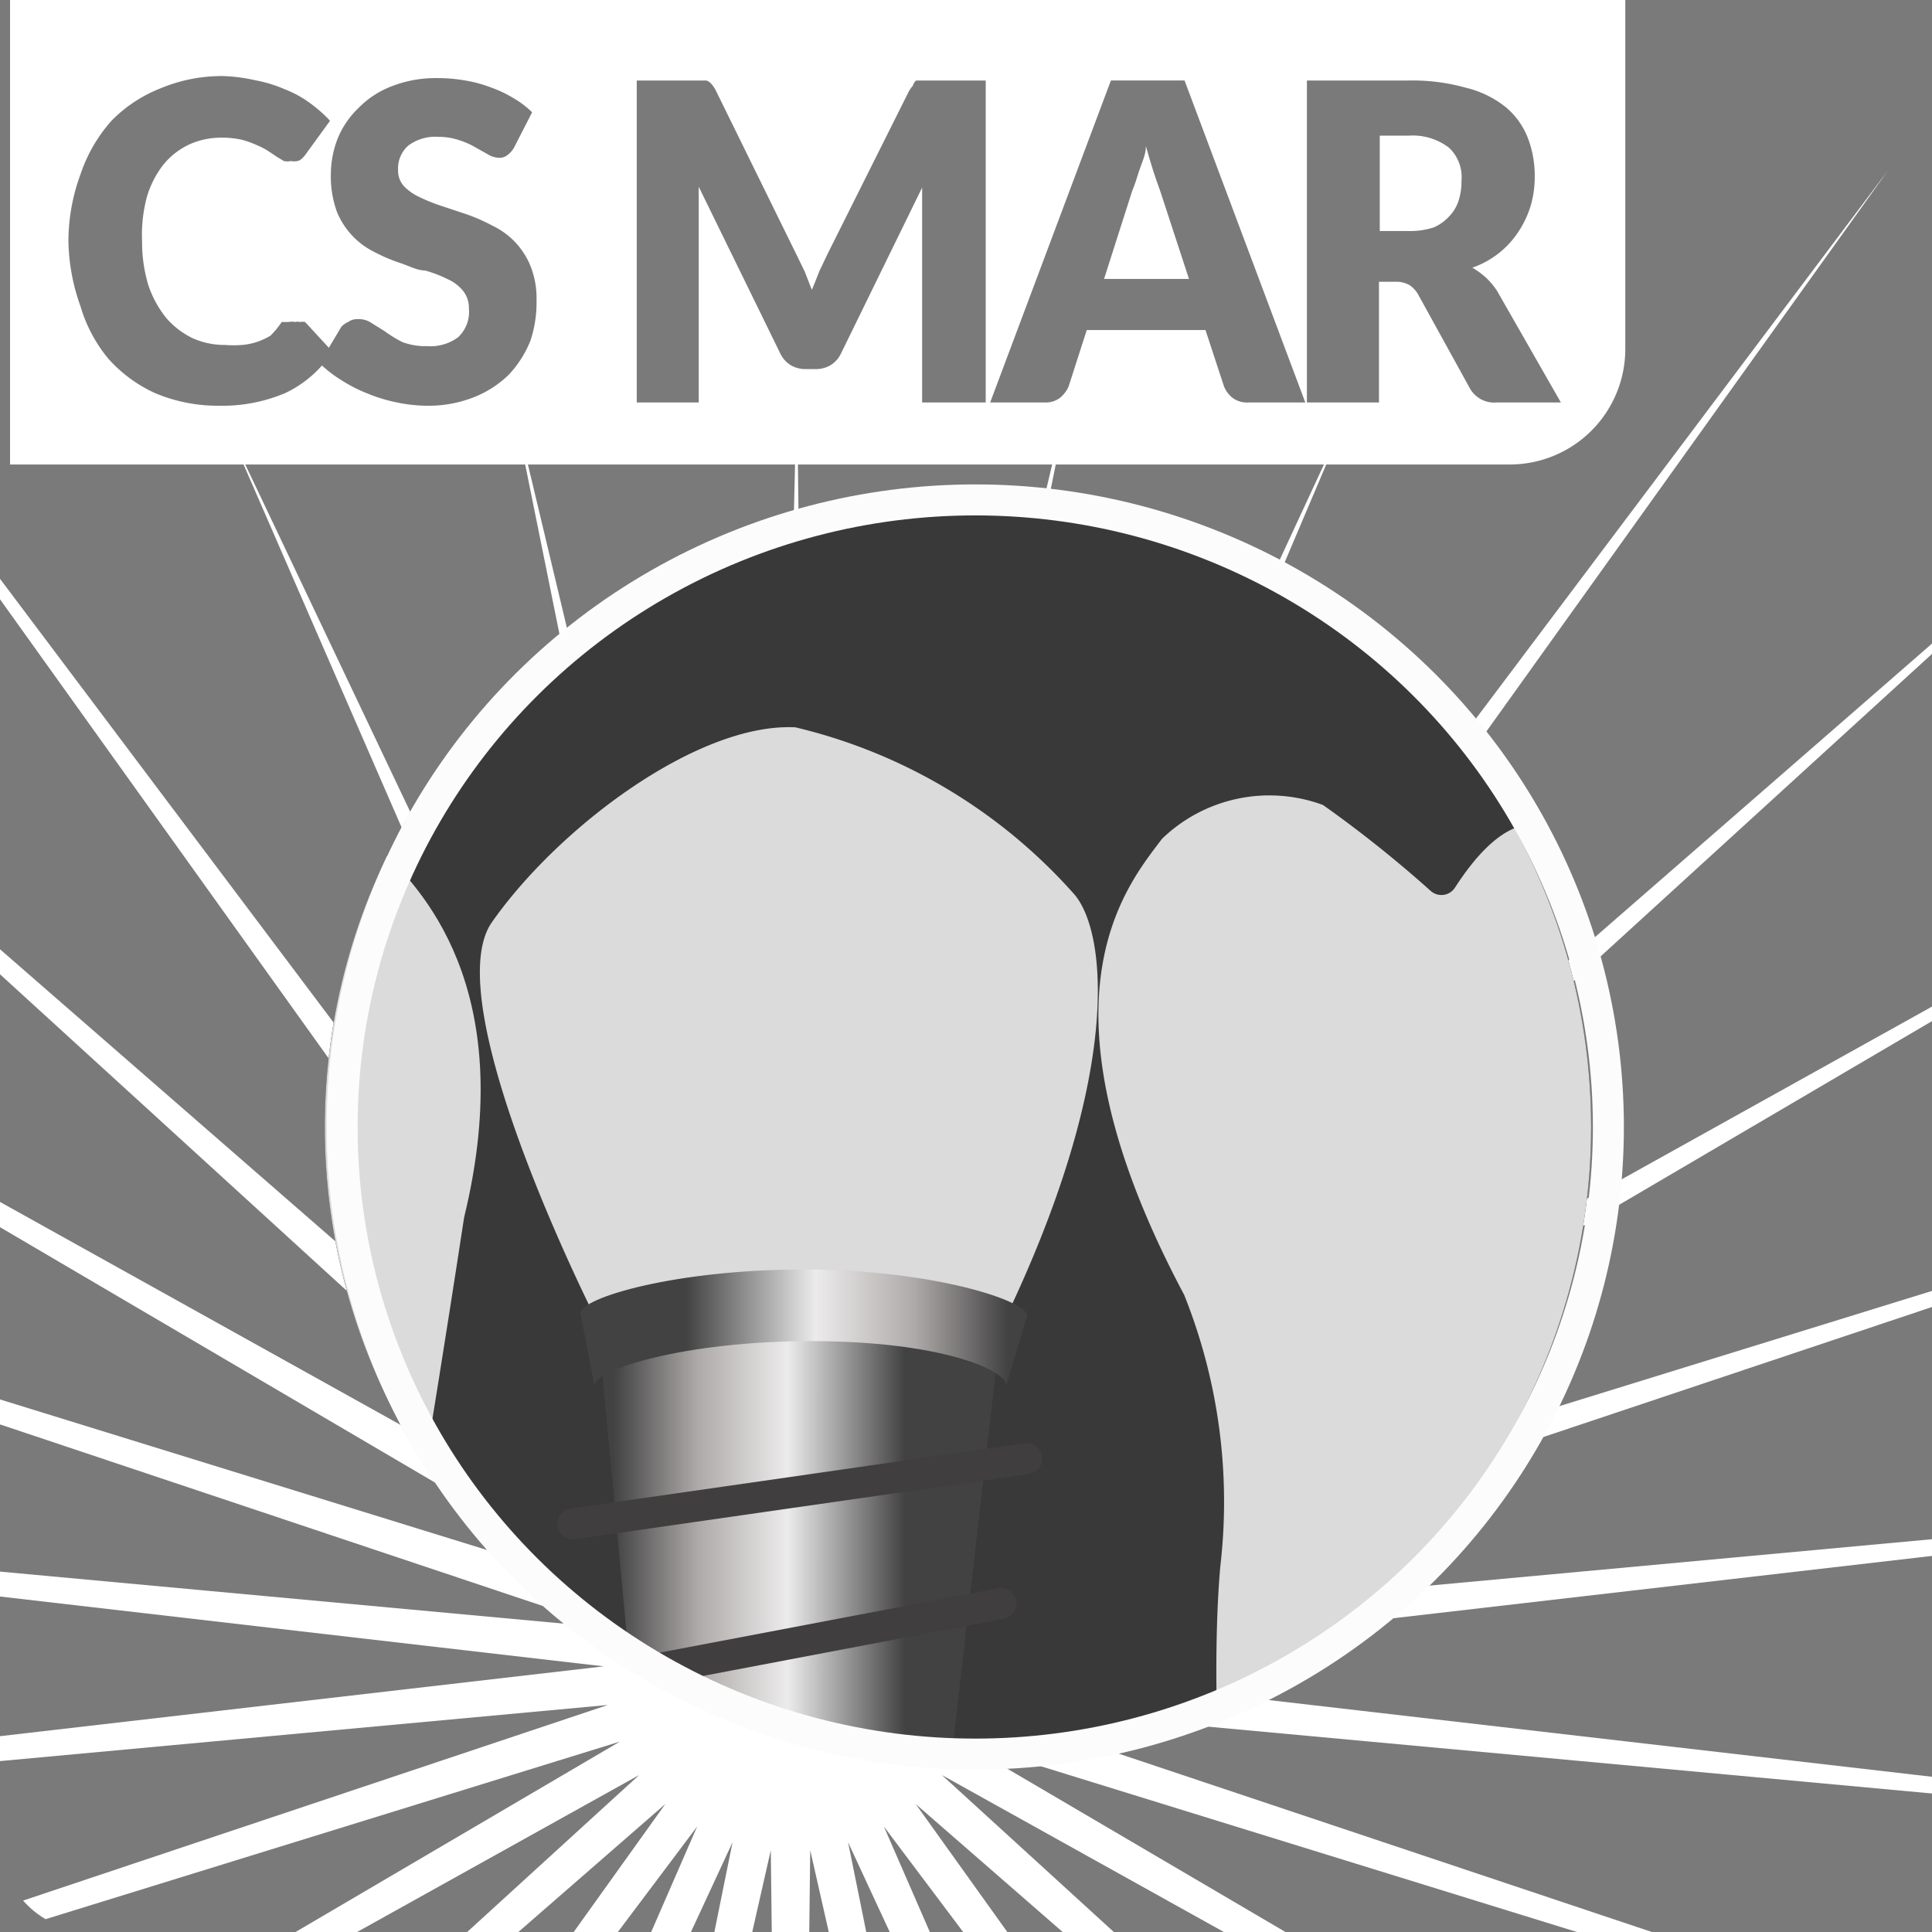
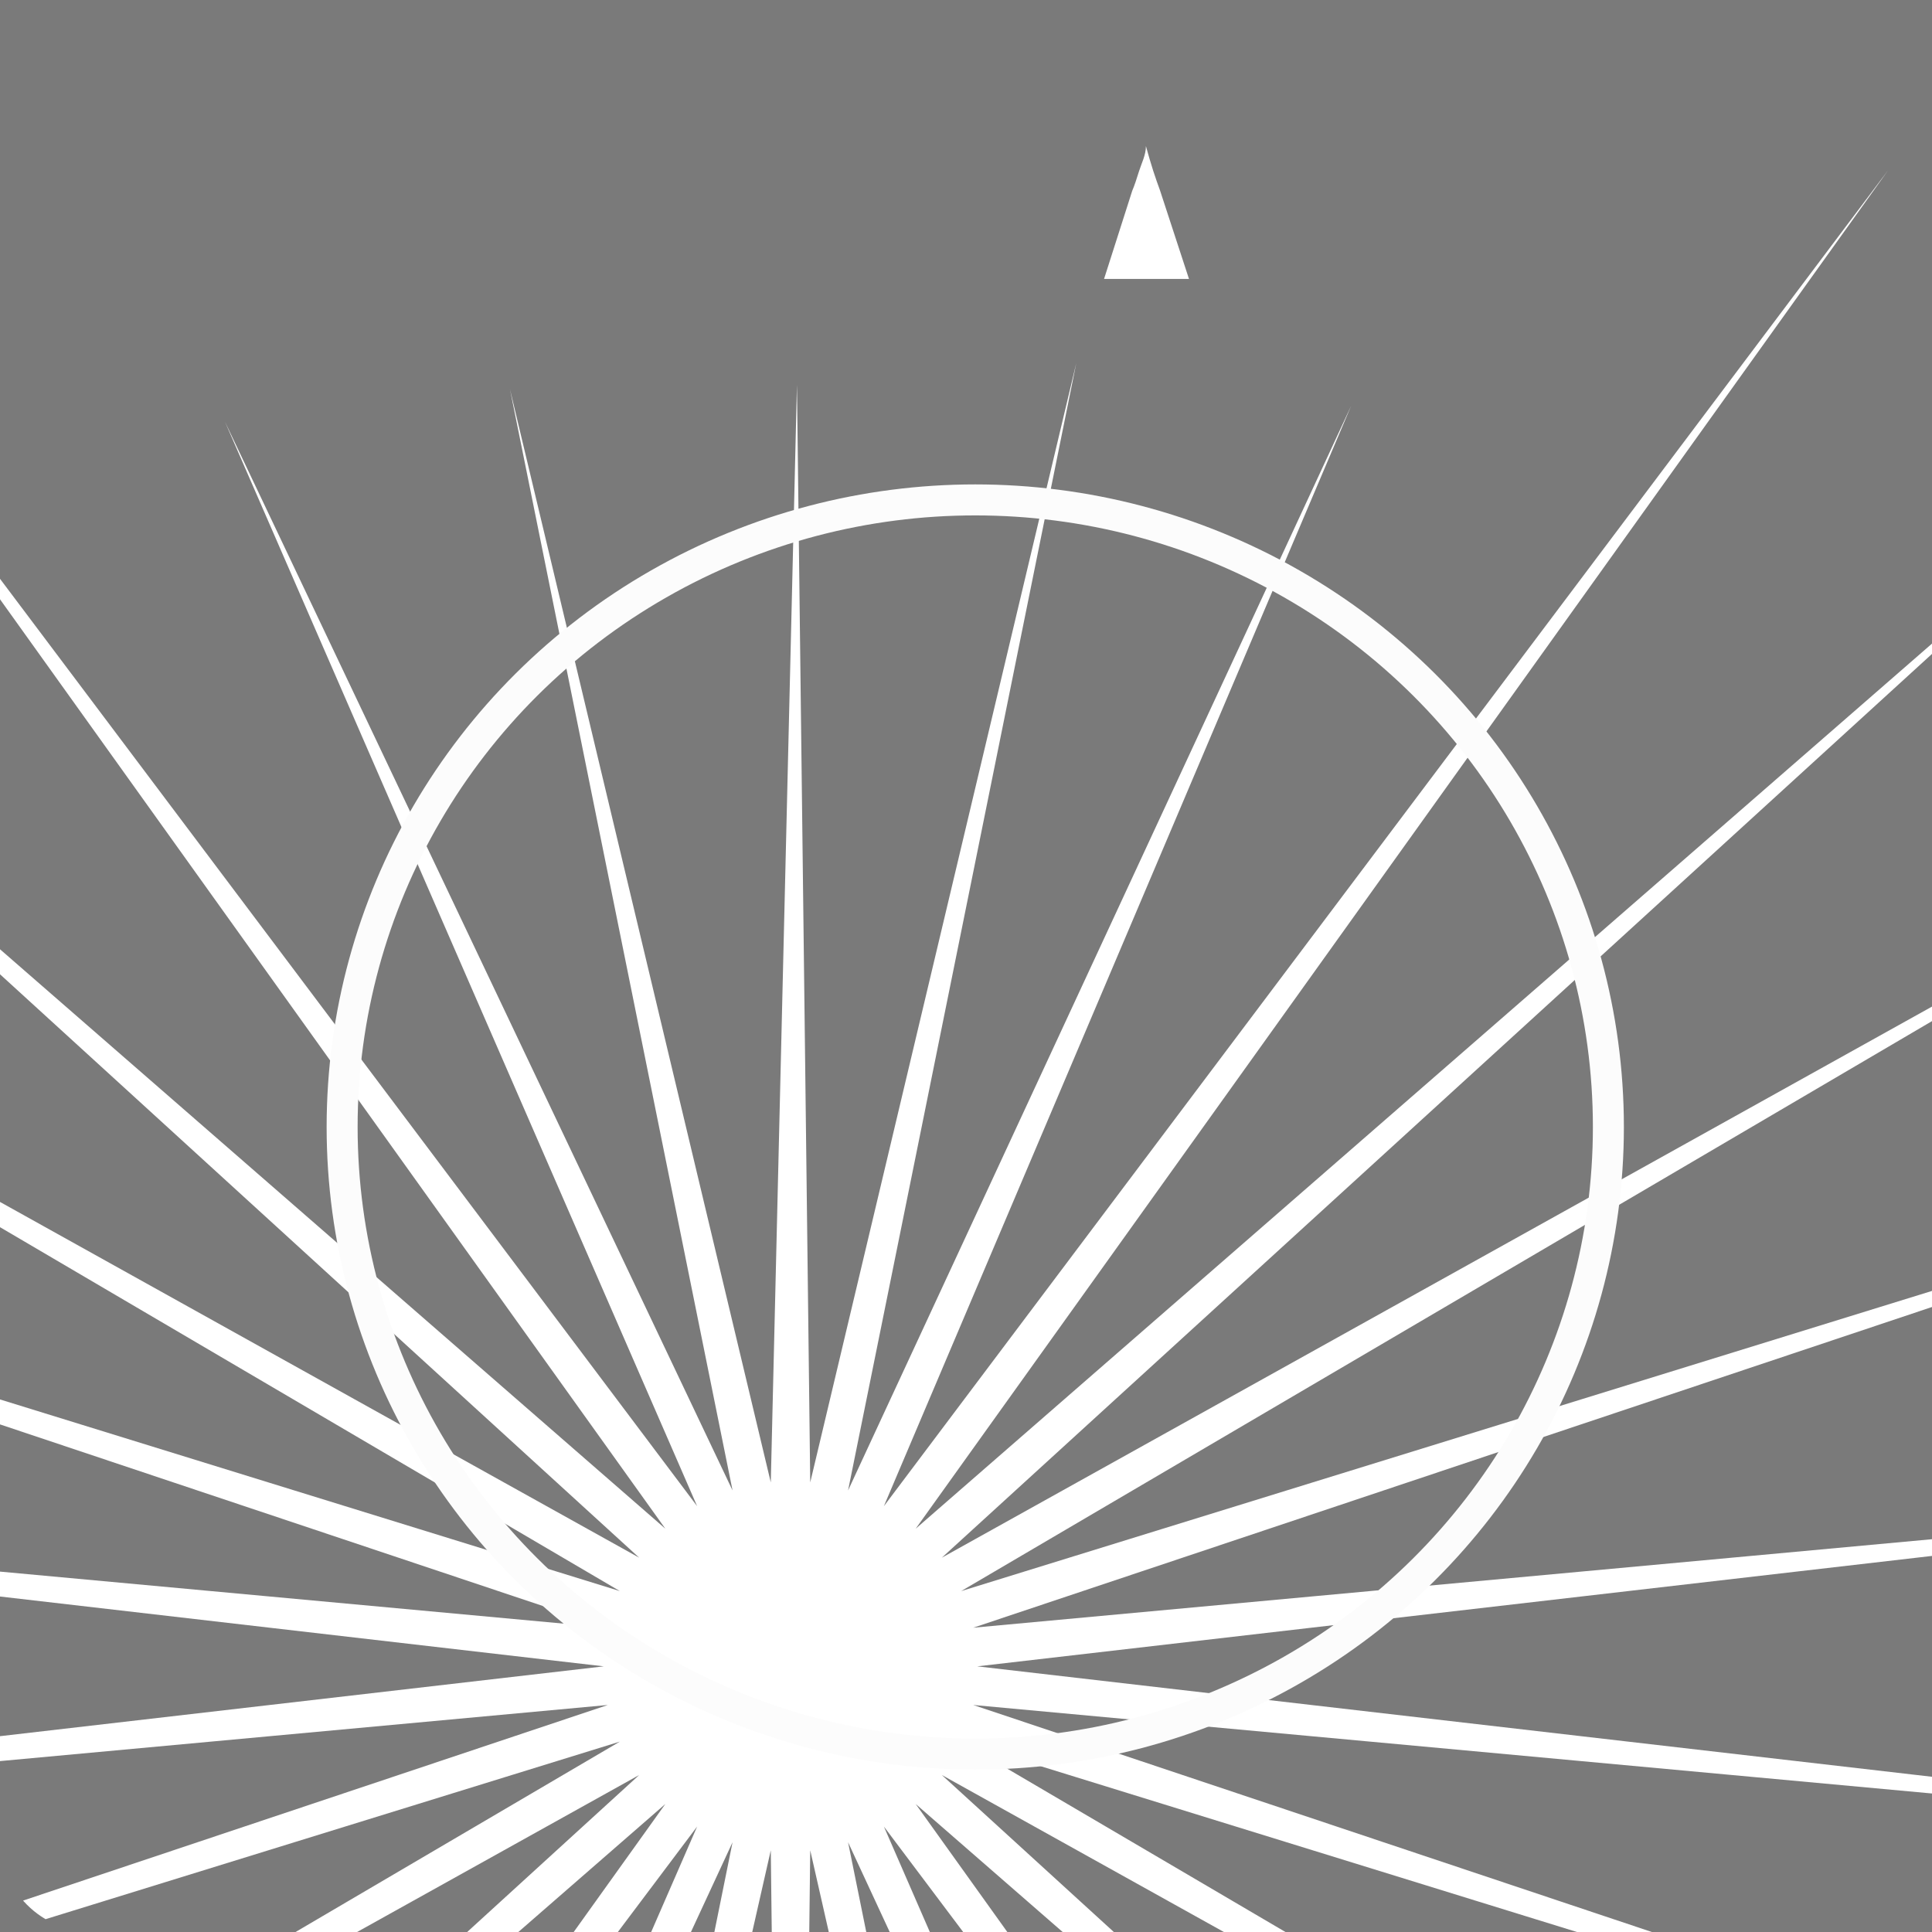
<svg xmlns="http://www.w3.org/2000/svg" xmlns:xlink="http://www.w3.org/1999/xlink" id="Calque_1" data-name="Calque 1" viewBox="0 0 48 48">
  <rect x="0" y="0" width="48" height="48" fill="#808080" stroke="none" />
  <defs>
    <clipPath id="clip-path">
      <rect width="48" height="48" transform="translate(48 48) rotate(-180)" fill="none" />
    </clipPath>
    <clipPath id="clip-path-2">
      <path d="M45.69,0H2.31A2.3,2.3,0,0,0,0,2.31V45.69A2.3,2.3,0,0,0,2.31,48H45.69A2.3,2.3,0,0,0,48,45.69V2.31A2.3,2.3,0,0,0,45.69,0Z" fill="none" />
    </clipPath>
    <clipPath id="clip-path-3">
-       <ellipse cx="23.8" cy="28" rx="15.73" ry="15.58" fill="none" />
-     </clipPath>
+       </clipPath>
    <clipPath id="clip-path-4">
      <rect x="-0.2" y="1.21" width="48" height="47.53" rx="2.99" ry="2.99" transform="translate(47.59 49.95) rotate(-180)" fill="none" />
    </clipPath>
    <linearGradient id="Dégradé_sans_nom_22" data-name="Dégradé sans nom 22" x1="14.84" y1="44.84" x2="24.9" y2="44.84" gradientUnits="userSpaceOnUse">
      <stop offset="0.04" stop-color="#424242" />
      <stop offset="0.25" stop-color="#afaaaa" />
      <stop offset="0.47" stop-color="#ecebeb" />
      <stop offset="0.76" stop-color="#424242" />
    </linearGradient>
    <linearGradient id="Dégradé_sans_nom_22-2" x1="959.26" y1="-2527.46" x2="970.36" y2="-2527.46" gradientTransform="translate(984.75 -2494.48) rotate(180)" xlink:href="#Dégradé_sans_nom_22" />
  </defs>
  <title>sc mar</title>
  <rect x="-302.43" y="-634.64" width="394.21" height="712.51" fill="#4d4d4d" fill-opacity="0.1" />
  <g clip-path="url(#clip-path)">
    <g clip-path="url(#clip-path-2)">
      <polygon points="19.8 9.56 20.13 36.83 26.74 9.02 21.07 37.03 33.57 10.08 21.96 37.42 46.91 4.23 22.75 37.98 54.12 10.66 23.4 38.7 59.82 18.43 23.88 39.53 63.76 27.2 24.18 40.44 65.78 36.6 24.28 41.4 65.78 46.2 24.18 42.36 63.76 55.6 23.88 43.27 59.82 64.37 23.4 44.1 54.12 72.14 22.75 44.82 46.91 78.57 21.96 45.38 38.51 83.37 21.07 45.77 29.29 86.34 20.13 45.97 19.64 87.34 19.15 45.97 9.99 86.34 18.2 45.77 0.77 83.37 17.32 45.38 -7.63 78.57 16.53 44.82 -14.84 72.14 15.88 44.1 -20.54 64.37 15.4 43.27 -24.48 55.6 15.1 42.36 -26.5 46.2 15 41.4 -26.5 36.6 15.1 40.44 -24.48 27.2 15.4 39.53 -20.54 18.43 15.88 38.7 -14.84 10.66 16.53 37.98 -7.63 4.23 17.32 37.42 5.59 10.48 18.2 37.03 12.67 9.67 19.15 36.83 19.8 9.56" fill="#fff" />
    </g>
    <g clip-path="url(#clip-path-3)">
      <rect x="-0.2" y="1.21" width="48" height="47.53" rx="2.99" ry="2.99" transform="translate(47.59 49.95) rotate(-180)" fill="#393939" />
      <g clip-path="url(#clip-path-4)">
        <g>
          <g id="LowerJawNormal">
            <g id="LowerLeftMolarsNormal">
              <path d="M47.31,21.64a3.94,3.94,0,0,0-4-1.49,21.46,21.46,0,0,0-2.61,1.77.4.4,0,0,1-.55-.07,3.21,3.21,0,0,0-2-1.37c-.87-.05-1.63,1-2,1.57a.4.4,0,0,1-.61.08A30,30,0,0,0,32.87,20a3.84,3.84,0,0,0-4,.84c-.87,1.16-3.35,4,.55,11.33a13.82,13.82,0,0,1,.9,6.73c-.37,4.09.32,12.69,1.54,14.52s2.82,1,3,.54a56,56,0,0,0,1.73-9.08c.19-2.32.8-3.83,1.43-4.45a.41.41,0,0,1,.57,0,8.76,8.76,0,0,1,1.54,4.71A46.6,46.6,0,0,0,42,53.84a1.71,1.71,0,0,0,3-.05c1.19-1.64,1.71-10.14,1.26-14.3A12.69,12.69,0,0,1,47,32.9C50.75,26.22,48.12,22.86,47.31,21.64Z" fill="#dbdbdb" />
            </g>
          </g>
-           <path d="M14.87,33.08a1.31,1.31,0,0,1,1.07-1.66l3.9-.09,3.89-.1a1.3,1.3,0,0,1,1.15,1.61L22.07,57.37c-.22,1.41-4.65,1.46-4.94.05Z" fill="url(#Dégradé_sans_nom_22)" />
          <path d="M14.87,32.9s-4.08-8-2.64-10c1.66-2.36,5.12-4.95,7.53-4.83a13.38,13.38,0,0,1,6.94,4.16c.8.95,1.2,4.5-1.81,10.71C24.89,32.9,18.64,31.7,14.87,32.9Z" fill="#dbdbdb" />
          <g>
-             <line x1="14.23" y1="37.86" x2="25.51" y2="36.24" fill="none" stroke="#403e3e" stroke-linecap="round" stroke-miterlimit="10" stroke-width="0.77" />
            <line x1="15.13" y1="41.69" x2="24.87" y2="39.84" fill="none" stroke="#403e3e" stroke-linecap="round" stroke-miterlimit="10" stroke-width="0.77" />
            <line x1="15.58" y1="45.84" x2="23.97" y2="44.04" fill="none" stroke="#403e3e" stroke-linecap="round" stroke-miterlimit="10" stroke-width="0.77" />
            <line x1="16.12" y1="49.61" x2="23.95" y2="48.13" fill="none" stroke="#403e3e" stroke-linecap="round" stroke-miterlimit="10" stroke-width="0.77" />
          </g>
          <path d="M-.26,25.15s.85-4.41,2.72-4.68c1-.14,2.85,1.81,3.75,1.77s2.51-1.9,3.32-1.07,3.41,3.29,2,9.08c0,0-3.87,25.56-5.15,25.77C4.24,56.37.43,37.71.08,30.38.05,29.71-.81,27-.26,25.15Z" fill="#dbdbdb" />
        </g>
      </g>
      <path d="M25,34.42c0-.39-1.67-1.1-4.84-1.1s-5.39.71-5.39,1.1l-.35-1.79c0-.39,2.38-1.09,5.55-1.09s5.55.77,5.55,1.15" fill="url(#Dégradé_sans_nom_22-2)" />
    </g>
    <ellipse cx="24.23" cy="28" rx="15.73" ry="15.58" fill="none" stroke="#fcfcfc" stroke-miterlimit="10" stroke-width="0.77" />
    <g>
-       <path d="M35,3.37h-.72V5.74H35a1.89,1.89,0,0,0,.62-.09A1.13,1.13,0,0,0,36,5.38a1,1,0,0,0,.24-.4,1.53,1.53,0,0,0,.07-.49A1,1,0,0,0,36,3.67,1.48,1.48,0,0,0,35,3.37Z" fill="#fff" />
      <path d="M28.65,4.24c-.06-.19-.12-.39-.18-.61,0,.22-.11.43-.17.62s-.11.35-.17.49l-.7,2.19h2.11l-.72-2.2C28.77,4.59,28.71,4.43,28.65,4.24Z" fill="#fff" />
-       <path d="M.25,0V11.54H37.51a2.87,2.87,0,0,0,2.87-2.88V0ZM13.18,8.46a2.68,2.68,0,0,1-.54.85,2.61,2.61,0,0,1-.87.56,3.05,3.05,0,0,1-1.17.21A3.63,3.63,0,0,1,9.87,10a3.83,3.83,0,0,1-.73-.22,3.61,3.61,0,0,1-.65-.33A3,3,0,0,1,8,9.08a2.86,2.86,0,0,1-.9.68,4,4,0,0,1-1.66.32,4,4,0,0,1-1.58-.31,3.49,3.49,0,0,1-1.17-.86A3.64,3.64,0,0,1,2,7.61,5,5,0,0,1,1.7,6,4.84,4.84,0,0,1,2,4.33,3.83,3.83,0,0,1,2.77,3,3.49,3.49,0,0,1,4,2.19a3.94,3.94,0,0,1,1.56-.3A4.3,4.3,0,0,1,6.37,2a3.26,3.26,0,0,1,.71.22,2.65,2.65,0,0,1,.62.34A3.43,3.43,0,0,1,8.2,3l-.61.84a.62.62,0,0,1-.14.14A.34.34,0,0,1,7.23,4a.39.39,0,0,1-.18,0l-.18-.11-.21-.14a1.67,1.67,0,0,0-.27-.14A2.28,2.28,0,0,0,6,3.47a2.31,2.31,0,0,0-.49-.05,1.92,1.92,0,0,0-.81.17,1.83,1.83,0,0,0-.64.5,2.42,2.42,0,0,0-.41.8A3.64,3.64,0,0,0,3.53,6a3.69,3.69,0,0,0,.16,1.1,2.67,2.67,0,0,0,.44.8,2.06,2.06,0,0,0,.65.5,1.94,1.94,0,0,0,.8.17,2.94,2.94,0,0,0,.44,0,1.61,1.61,0,0,0,.38-.08,1.87,1.87,0,0,0,.32-.15A2.33,2.33,0,0,0,7,8L7.17,8a.41.41,0,0,1,.16,0,.25.25,0,0,1,.12,0A.38.38,0,0,1,7.58,8l.59.64.31-.52A.5.5,0,0,1,8.65,8a.36.36,0,0,1,.22-.07A.56.56,0,0,1,9.19,8l.37.23A2.94,2.94,0,0,0,10,8.5a1.65,1.65,0,0,0,.62.1,1.15,1.15,0,0,0,.76-.22.86.86,0,0,0,.27-.71.68.68,0,0,0-.15-.45,1.05,1.05,0,0,0-.39-.29,3.16,3.16,0,0,0-.55-.21c-.2,0-.41-.12-.63-.19a4.27,4.27,0,0,1-.63-.27,1.92,1.92,0,0,1-.93-1,2.57,2.57,0,0,1-.15-.94,2.46,2.46,0,0,1,.17-.88,2.19,2.19,0,0,1,.52-.76,2.3,2.3,0,0,1,.83-.54,3,3,0,0,1,1.12-.2,4,4,0,0,1,.7.06,3.25,3.25,0,0,1,.63.17,3,3,0,0,1,.57.27,2.32,2.32,0,0,1,.46.35l-.44.86a.58.58,0,0,1-.17.2.31.31,0,0,1-.22.07.56.56,0,0,1-.26-.08l-.32-.18a2,2,0,0,0-.41-.18,1.6,1.6,0,0,0-.51-.08,1.12,1.12,0,0,0-.75.22.76.76,0,0,0-.25.61.57.57,0,0,0,.15.4,1.28,1.28,0,0,0,.39.27,4.19,4.19,0,0,0,.55.22l.63.21a4.46,4.46,0,0,1,.63.28,1.89,1.89,0,0,1,.94,1,2.15,2.15,0,0,1,.15.85A3,3,0,0,1,13.18,8.46ZM24.49,10H22.91V5.38c0-.1,0-.22,0-.34s0-.26,0-.38L20.9,8.77a.7.7,0,0,1-.26.3.72.72,0,0,1-.36.1H20a.72.72,0,0,1-.36-.1.7.7,0,0,1-.26-.3L17.36,4.64q0,.21,0,.39c0,.13,0,.25,0,.35V10H15.82V2h1.57l.16,0a.28.28,0,0,1,.12.08.74.74,0,0,1,.11.16l2,4.07.21.43.18.46c.07-.16.13-.32.19-.47l.21-.44,2-4a.74.74,0,0,1,.11-.16A.28.28,0,0,1,22.76,2l.16,0h1.57ZM31,10a.6.6,0,0,1-.37-.11.7.7,0,0,1-.22-.29l-.46-1.4H27l-.45,1.4a.76.76,0,0,1-.21.28A.59.59,0,0,1,26,10h-1.4l3-8h1.83l3,8Zm6.17,0a.69.69,0,0,1-.65-.35L35.23,7.31a.72.72,0,0,0-.2-.22A.67.67,0,0,0,34.71,7h-.45v3H32.47V2H35a4.91,4.91,0,0,1,1.42.18,2.53,2.53,0,0,1,1,.49,1.9,1.9,0,0,1,.54.76,2.62,2.62,0,0,1,.17.94,2.55,2.55,0,0,1-.1.74,2.5,2.5,0,0,1-.3.64,2.25,2.25,0,0,1-1.15.9,2,2,0,0,1,.33.24,1.87,1.87,0,0,1,.28.33L38.78,10Z" fill="#fff" />
    </g>
  </g>
</svg>